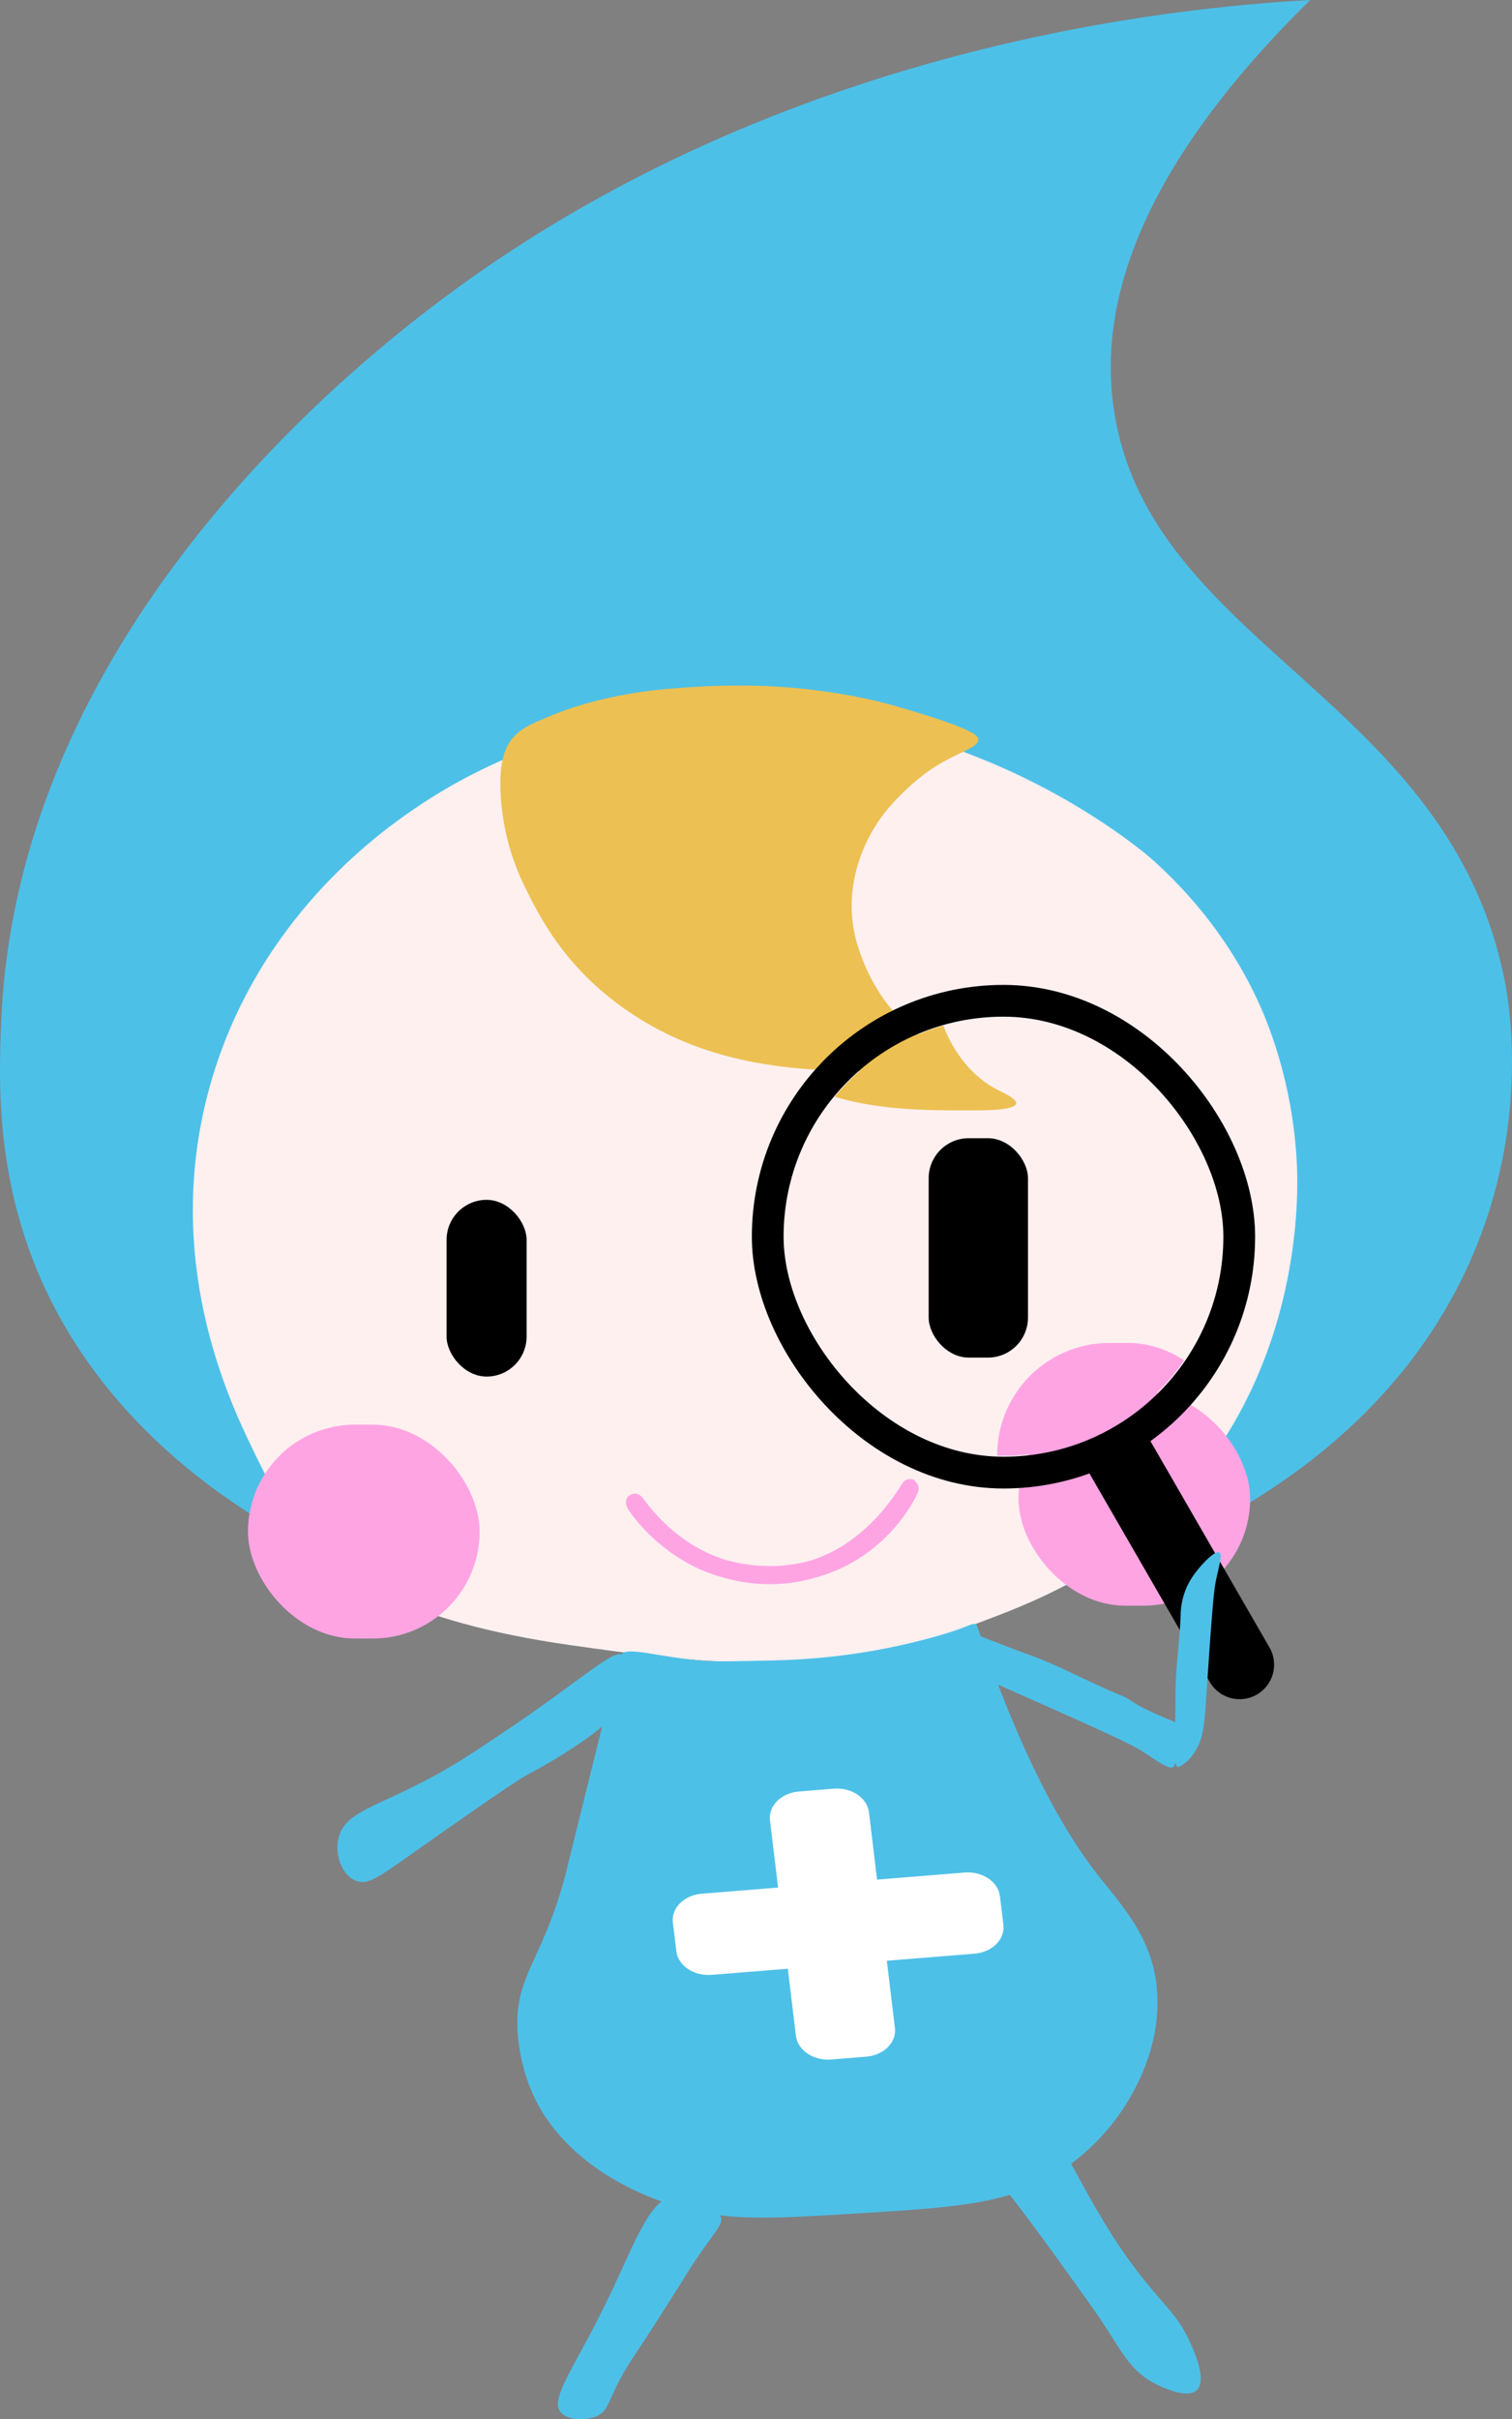
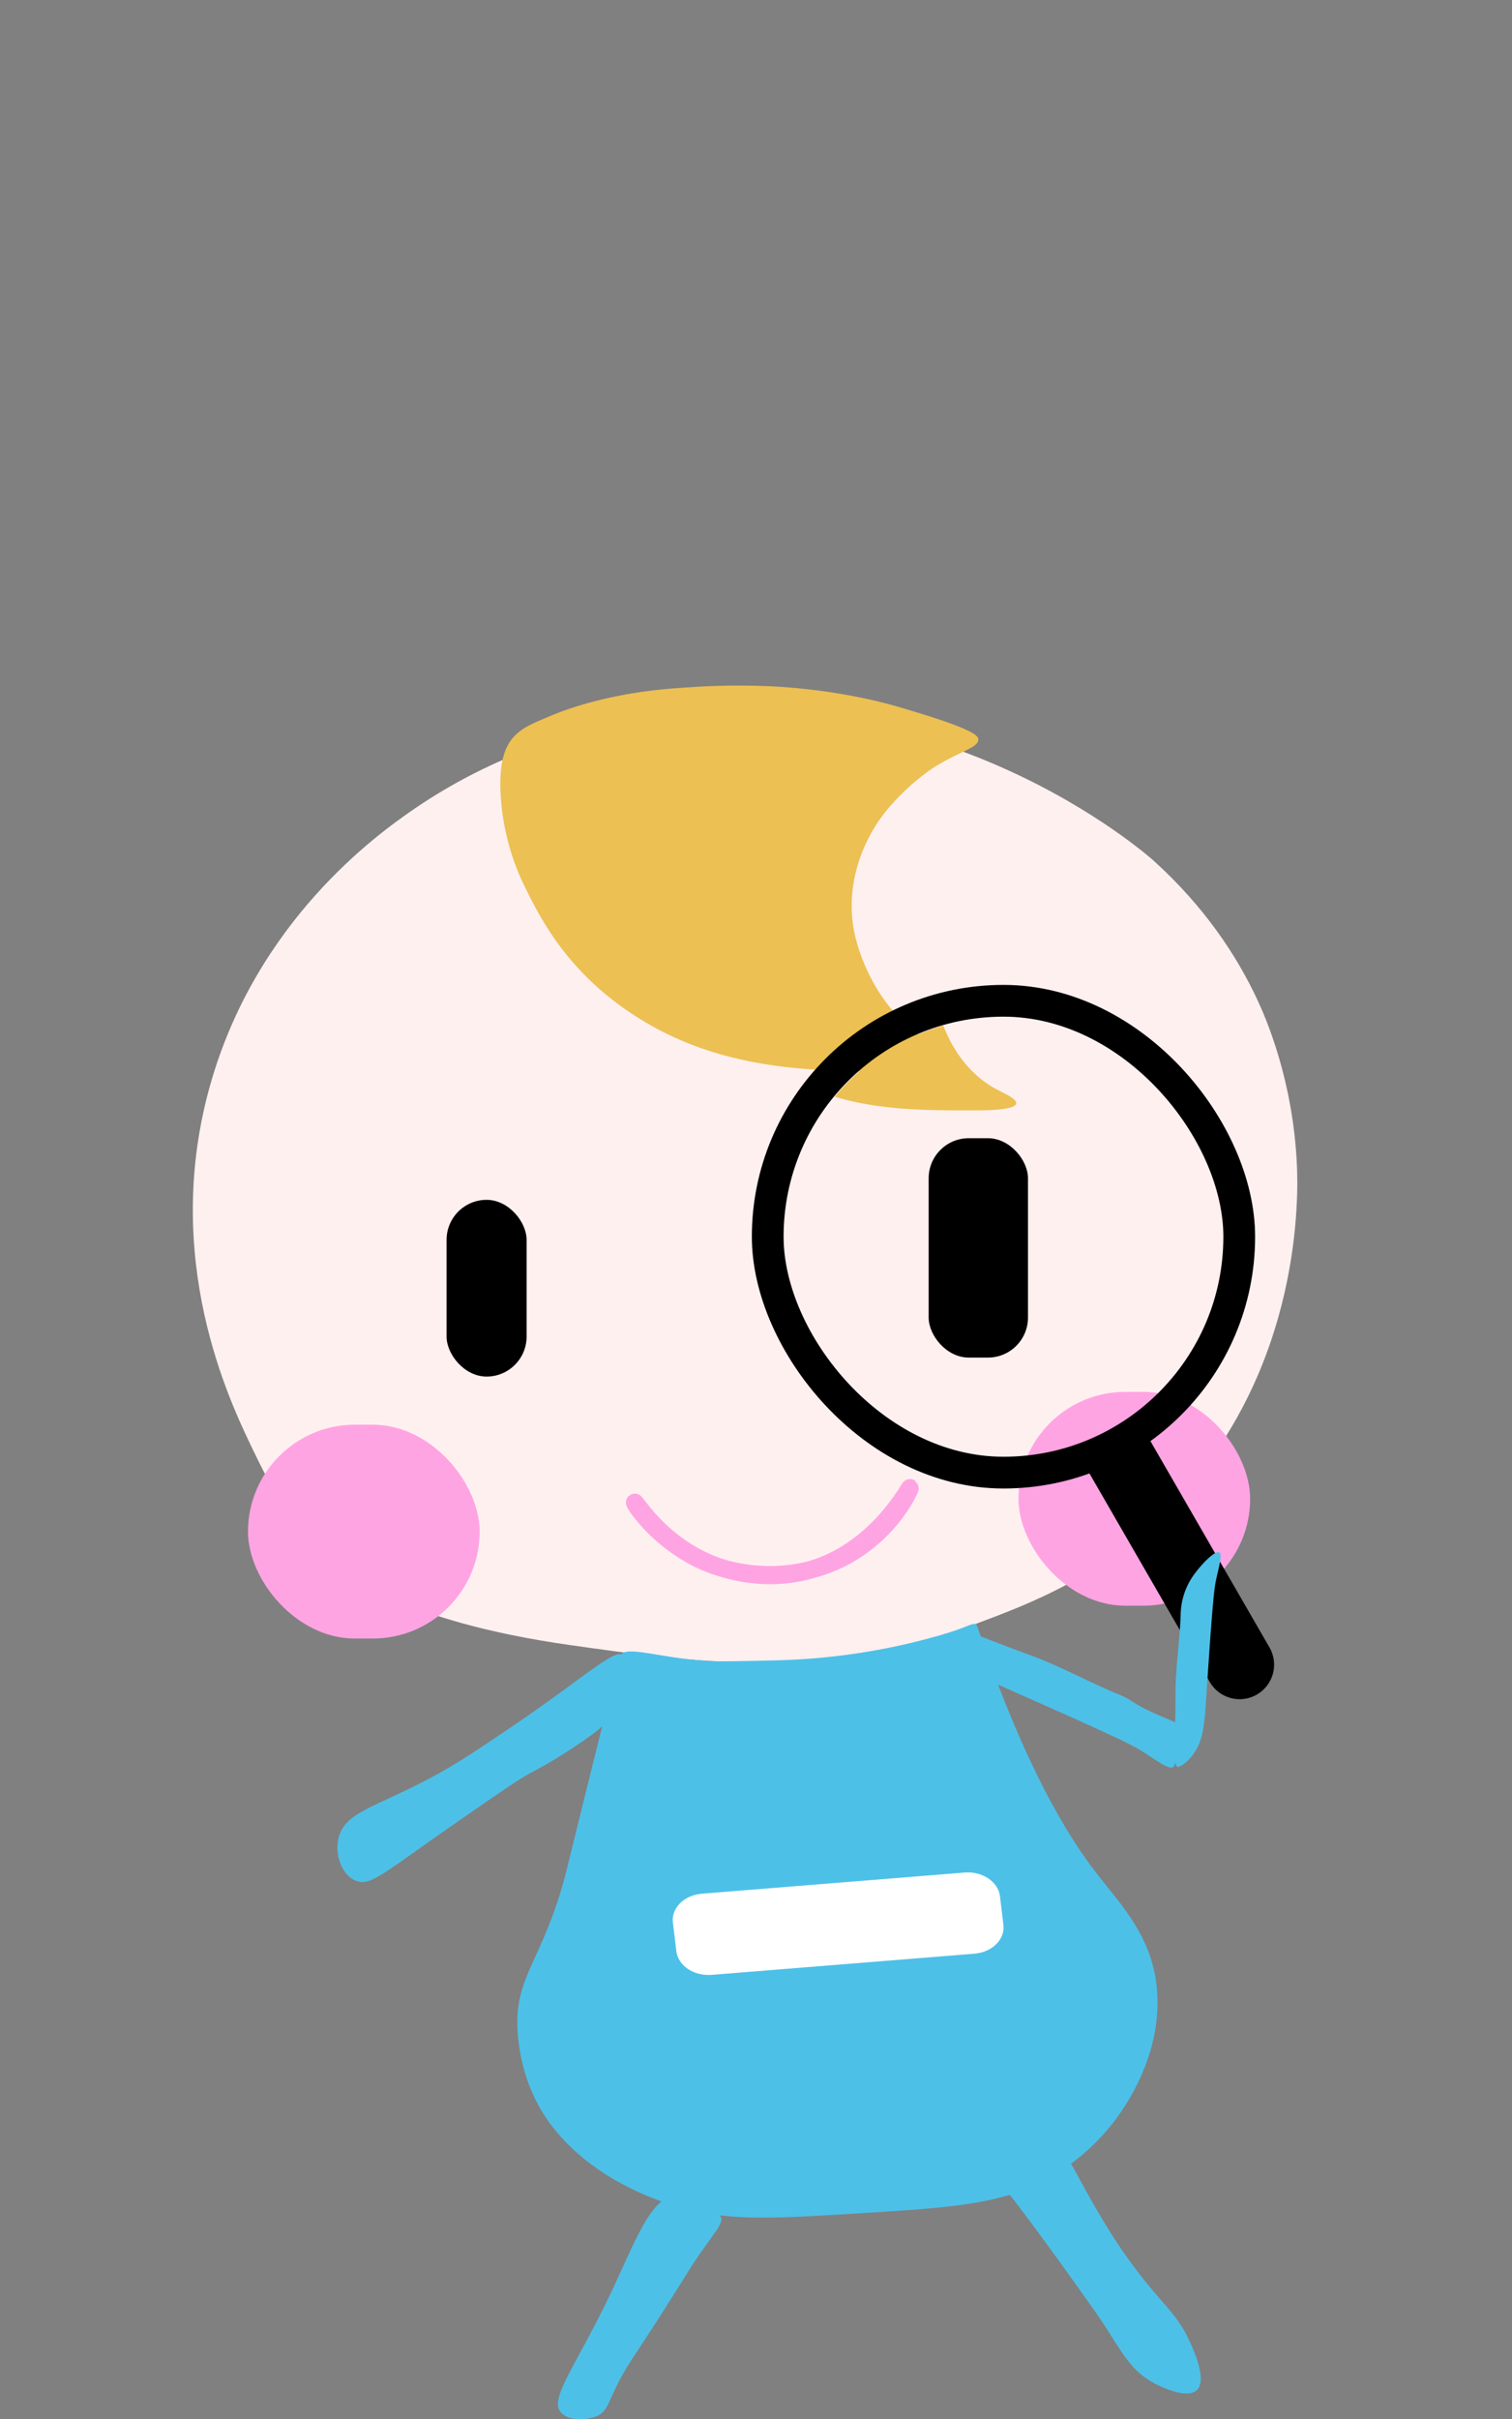
<svg xmlns="http://www.w3.org/2000/svg" viewBox="0 0 857.17 1370.52">
  <rect x="0" y="0" width="857.17" height="1370.52" fill="#808080" stroke="none" />
  <defs>
    <style>.cls-1,.cls-8{fill:none;}.cls-2{fill:#4dc0e8;}.cls-3{fill:#fff0f0;}.cls-4{fill:#ecc052;}.cls-5,.cls-6{fill:#ffa4e3;}.cls-6{stroke:#ffa4e3;stroke-width:10px;}.cls-6,.cls-8{stroke-miterlimit:10;}.cls-7{fill:#fff;}.cls-8{stroke:#000;stroke-width:18px;}.cls-9{clip-path:url(#clip-path);}.cls-10{clip-path:url(#clip-path-2);}</style>
    <clipPath id="clip-path">
      <rect class="cls-1" x="444.77" y="576.25" width="248.22" height="248.22" rx="124.11" />
    </clipPath>
    <clipPath id="clip-path-2">
      <rect class="cls-1" x="444.77" y="576.52" width="248.22" height="248.22" rx="124.11" />
    </clipPath>
  </defs>
  <g id="レイヤー_2" data-name="レイヤー 2">
    <g id="レイヤー_2-2" data-name="レイヤー 2">
      <path class="cls-2" d="M532,921.41c-.33-5.34,19.42,4.47,52.1,16.32,16.62,6,33.75,15.53,50.5,22.37,6.54,2.67,7.42,4.44,13.66,7.57,16.23,8.13,21.93,8.06,23.5,13.16.74,2.38-1.49,8-5.94,19.23a2.09,2.09,0,0,1-.69,1c-2.38,1.7-9.19-3.53-17.29-8.69-5.91-3.77-15.1-8-33.49-16.36-8.79-4-45.33-20.17-54.34-24.18a32,32,0,0,1-8.58-5.59,73.42,73.42,0,0,1-9-10.11C535.48,927.5,532.05,923.18,532,921.41Z" />
-       <path class="cls-2" d="M742.78,0C668.2,4.12,444,24.57,250.56,169.54,194,211.94,9.62,361.11.67,578.91c-1.5,36.46-3.21,95,28,157.51C94.71,868.54,264,931.22,403.42,931c10.84,0,18.4-.47,25.54-.78,31.8-1.4,274.58-15.23,381.19-173.67,62.36-92.66,45.69-186.6,43-200.29C822,396.24,652.67,366.2,631.72,233.63,623.94,184.41,634.32,106.58,742.78,0Z" />
      <path class="cls-3" d="M323.24,932c-96-13.65-127.42-40.12-139.3-51.29-21.38-20.13-31.52-40.69-40.85-60-13-27.06-51.91-107.67-23.79-206.52,26.38-92.72,94.54-141.51,115.06-155.59,35.49-24.35,78.74-42.91,129.79-51.17C531.87,380.24,649.59,483.59,654.44,488c28.24,25.67,46.5,53,58.36,78.39,4.79,10.28,20.13,45.13,22.41,93.21.74,15.69,3.77,114.45-69.34,191.66-39,41.21-81.54,57.09-112.51,68.66C466.55,952.33,393.21,941.9,323.24,932Z" />
      <path class="cls-4" d="M292.12,416.54c-4.56,4.57-9.48,12.38-8.29,33.73a135.44,135.44,0,0,0,11.7,47.91c9.4,19.68,24.45,51.21,63.57,76.74,49.53,32.32,102.67,32.2,153.35,32.13,7.93,0,30,0,31.37-5.07.91-3.47-8.59-7.56-14.36-10.61-33.79-17.89-43.26-55-44.66-61-6.68-28.61,4.63-55.89,18.94-72.58a128.8,128.8,0,0,1,24.66-22.35c15.18-9.83,26.47-11.65,26.22-16.63-.06-1.4-1.13-4.75-30.47-13.86-13.11-4.07-23.56-7.31-39.37-10.38a345.24,345.24,0,0,0-46.48-5.69,397,397,0,0,0-46,.4c-12.24.78-25,1.65-41.55,4.92-20.26,4-32.81,9-37.13,10.75C302.35,409.62,296.72,411.94,292.12,416.54Z" />
      <path class="cls-2" d="M352.08,937.39a2.76,2.76,0,0,0-.41.9c-6.79,24.69-30,119.38-30,119.38C308,1113.37,289.3,1119.31,294,1157c2.81,22.44,11.5,36.68,14.89,41.81,20.29,30.79,54.15,43.92,65.06,48,32.17,12,59,10.4,108.82,7.37,58.41-3.55,87.62-5.32,115.05-22.06,43.14-26.32,53.89-67.76,55.64-75.12a94.43,94.43,0,0,0,2.13-33.1c-3.76-29.15-21.46-46.11-35.76-65-40.66-53.82-65.48-138.9-66.49-138.9-.77,0-1.53.08-1.53.08-2.91.42-5.09,2.56-23,7.5-12.61,3.48-23.77,5.82-32.64,7.4-5.86,1.05-16.34,2.78-29.67,4.07-14.37,1.4-25,1.6-39.15,1.88-14.34.28-21.52.39-27.57,0C374,939.07,355.51,932.49,352.08,937.39Z" />
      <path class="cls-2" d="M381.33,1245c-11.81-.56-21.95,26.18-33.7,51.24-21.47,45.8-37.92,63.8-28.71,71.41,4.47,3.7,13.18,3.46,18.56,1.52,8.28-3,6.35-9.15,18.55-29.11,3.62-5.93,4.82-7.07,16.72-25.65,1.11-1.73,2-3.13,3.77-5.91,15-23.54,13.55-21.69,16.9-26.74,12-18,17.67-22.43,14.82-26.46-.87-1.24-4.92-2.73-13-5.66C386.87,1246.56,382.66,1245,381.33,1245Z" />
      <path class="cls-2" d="M567.42,1228.23c-3.24,5.09,2.92,12.62,4.91,15.07,0,0,13,16.09,47.85,65.32,16.1,22.78,19.42,35.41,38.28,43.55,3.11,1.35,13.83,6,19.14,2.62,7.43-4.71-.41-22.18-2.91-27.76-6.71-14.94-14.11-20.19-27.48-37.11a309,309,0,0,1-23.84-35.29c-15.2-25.34-21-42.31-29.31-41.79-3.54.22-3.47,3.35-13.14,8.42C573,1225.41,569.34,1225.23,567.42,1228.23Z" />
      <rect class="cls-5" x="140.59" y="807.14" width="131.33" height="121.15" rx="60.57" />
      <rect class="cls-5" x="577.39" y="788.54" width="131.33" height="121.15" rx="60.57" />
      <path class="cls-6" d="M459.9,889.23c-22.28,6.56-42.13,1.64-49.45-.56-34-10.26-50-38.11-50.62-37.52s17.86,28.54,50.62,37.52c6.73,1.84,31.14,8.15,58.86-2.45,33.72-12.9,47-43,46.59-43.32S497.3,878.23,459.9,889.23Z" />
      <path class="cls-2" d="M352.08,937.39c-4.19-2.8-26.73,17.06-60.12,39.62-22.89,15.47-34.34,23.2-50.9,31.79-29,15.05-44.43,18.13-48.67,30.86-3.37,10.1,1.28,23.36,10.14,26.12,8,2.49,15.33-4.87,54.72-32.22,24.4-16.94,36.6-25.41,43.09-28.85a303.33,303.33,0,0,0,32.41-19.92c8.19-5.8,14.39-10.85,16.11-18.29.88-3.8-.14-5,.43-12.07C350.27,942.39,353.85,938.57,352.08,937.39Z" />
-       <path class="cls-7" d="M491,1165.18l-19.79,1.6c-10,.81-19-5.2-20-13.41l-14.69-122.08c-1-8.22,6.34-15.53,16.37-16.34l19.79-1.6c10-.81,19,5.19,19.95,13.41l14.7,122.08C508.38,1157.05,501.05,1164.37,491,1165.18Z" />
      <path class="cls-7" d="M383.42,1105.4l-1.95-16.21c-1-8.22,6.34-15.53,16.37-16.34l149.05-12c10-.81,19,5.2,20,13.41l1.95,16.21c1,8.22-6.34,15.54-16.37,16.35l-149,12C393.34,1119.62,384.41,1113.62,383.42,1105.4Z" />
      <rect x="253.17" y="679.75" width="45.37" height="100.13" rx="22.69" />
      <rect x="526.47" y="644.84" width="56.31" height="124.28" rx="22.69" />
      <rect class="cls-8" x="435.23" y="566.98" width="267.31" height="267.31" rx="133.65" />
      <path d="M590.45,870H733.7a19.55,19.55,0,0,1,19.55,19.55v0a19.55,19.55,0,0,1-19.55,19.55H590.45a0,0,0,0,1,0,0V870A0,0,0,0,1,590.45,870Z" transform="translate(1106.27 -137.08) rotate(60)" />
      <path class="cls-2" d="M668.39,1000.86a2.44,2.44,0,0,1-.53.18c-3.12.23-1.4-16.65-1.44-42.33,0-13.74,2.36-29.08,2.9-43.19a39.8,39.8,0,0,1,8.51-24.69c3.65-4.85,9.59-11,12.48-11.43,3.33-.51,1,6.83-.83,15.28-1.19,5.47-1.81,13.38-3.05,29.2-.59,7.56-2.67,38.81-3.2,46.53,0,.2-.07.84-.17,1.71-.84,7.58-1.52,13.8-5.52,20.09C676.74,993.47,673.23,999,668.39,1000.86Z" />
      <g class="cls-9">
        <path class="cls-4" d="M387.72,486.55c-3.41,3.41-7.1,9.26-6.2,25.24a101.23,101.23,0,0,0,8.75,35.84c7,14.73,18.3,38.32,47.57,57.42,37.06,24.19,76.82,24.09,114.74,24,5.93,0,22.48,0,23.47-3.78.68-2.6-6.43-5.67-10.74-7.95C540,604,532.94,576.21,531.89,571.74c-5-21.4,3.46-41.82,14.17-54.3a96.45,96.45,0,0,1,18.45-16.73c11.36-7.36,19.81-8.72,19.62-12.44,0-1-.85-3.56-22.8-10.37a251.52,251.52,0,0,0-29.45-7.77,257.69,257.69,0,0,0-34.79-4.25,295.13,295.13,0,0,0-34.42.29,221.6,221.6,0,0,0-31.09,3.69,147.62,147.62,0,0,0-27.78,8C395.37,481.37,391.16,483.11,387.72,486.55Z" />
      </g>
      <g class="cls-10">
-         <rect class="cls-5" x="565.3" y="760.82" width="138" height="127.29" rx="63.65" />
-       </g>
+         </g>
    </g>
  </g>
</svg>